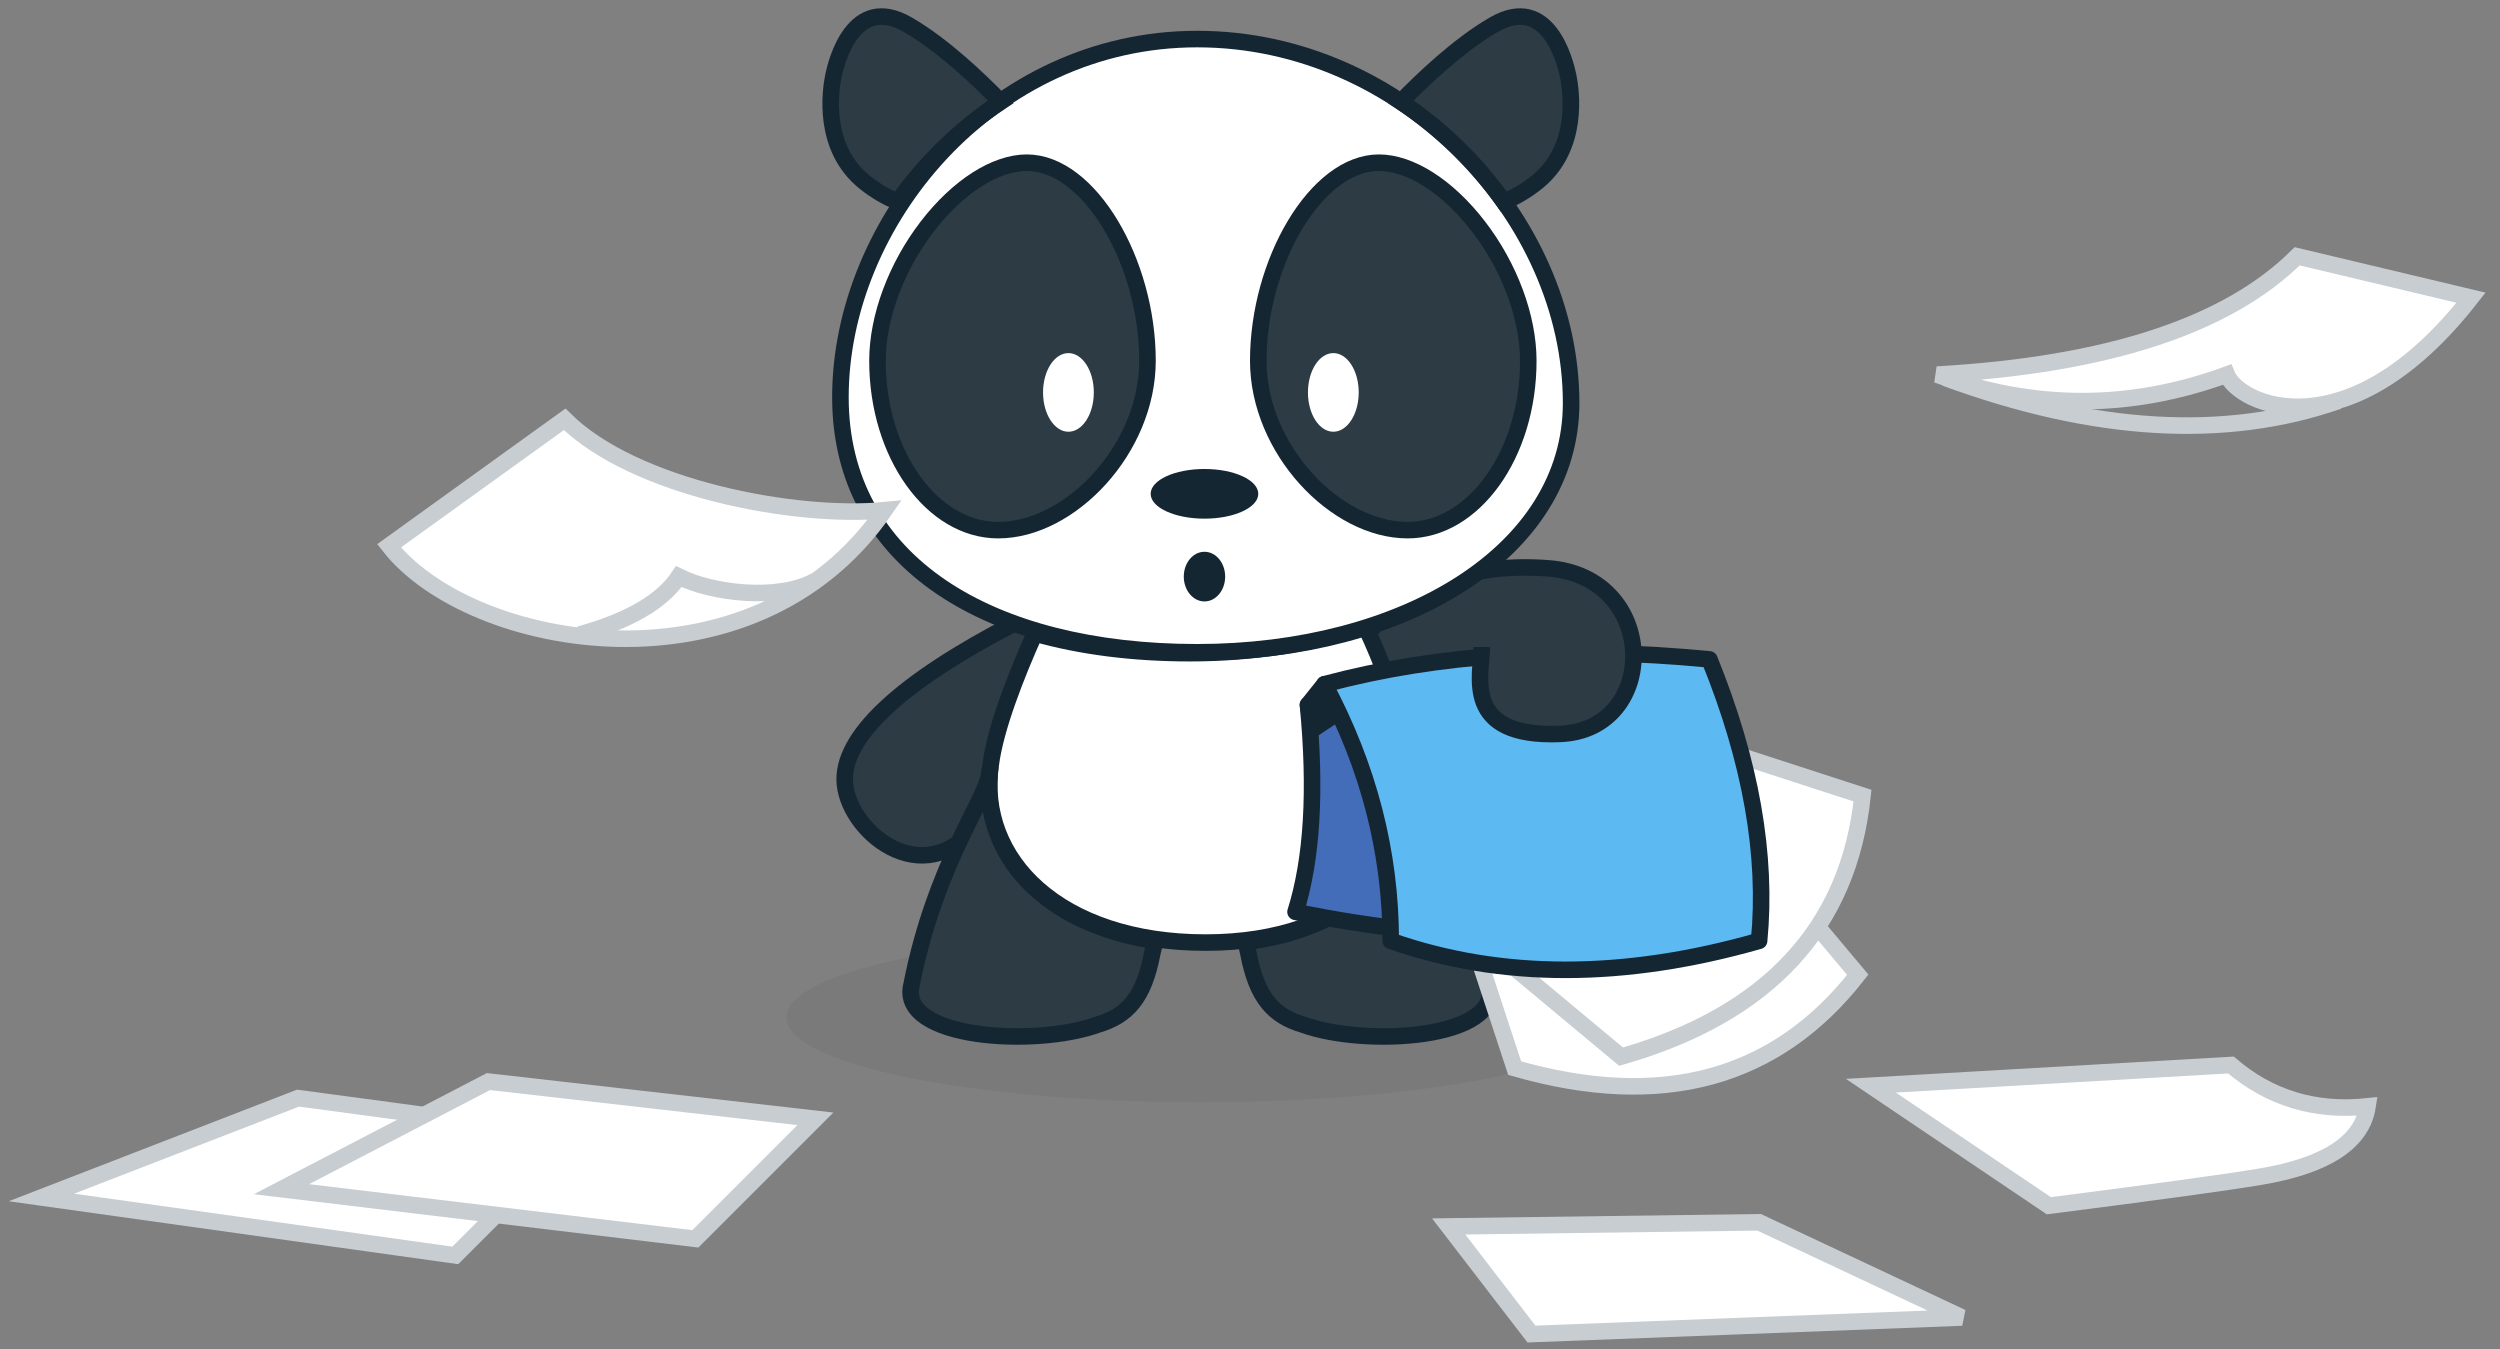
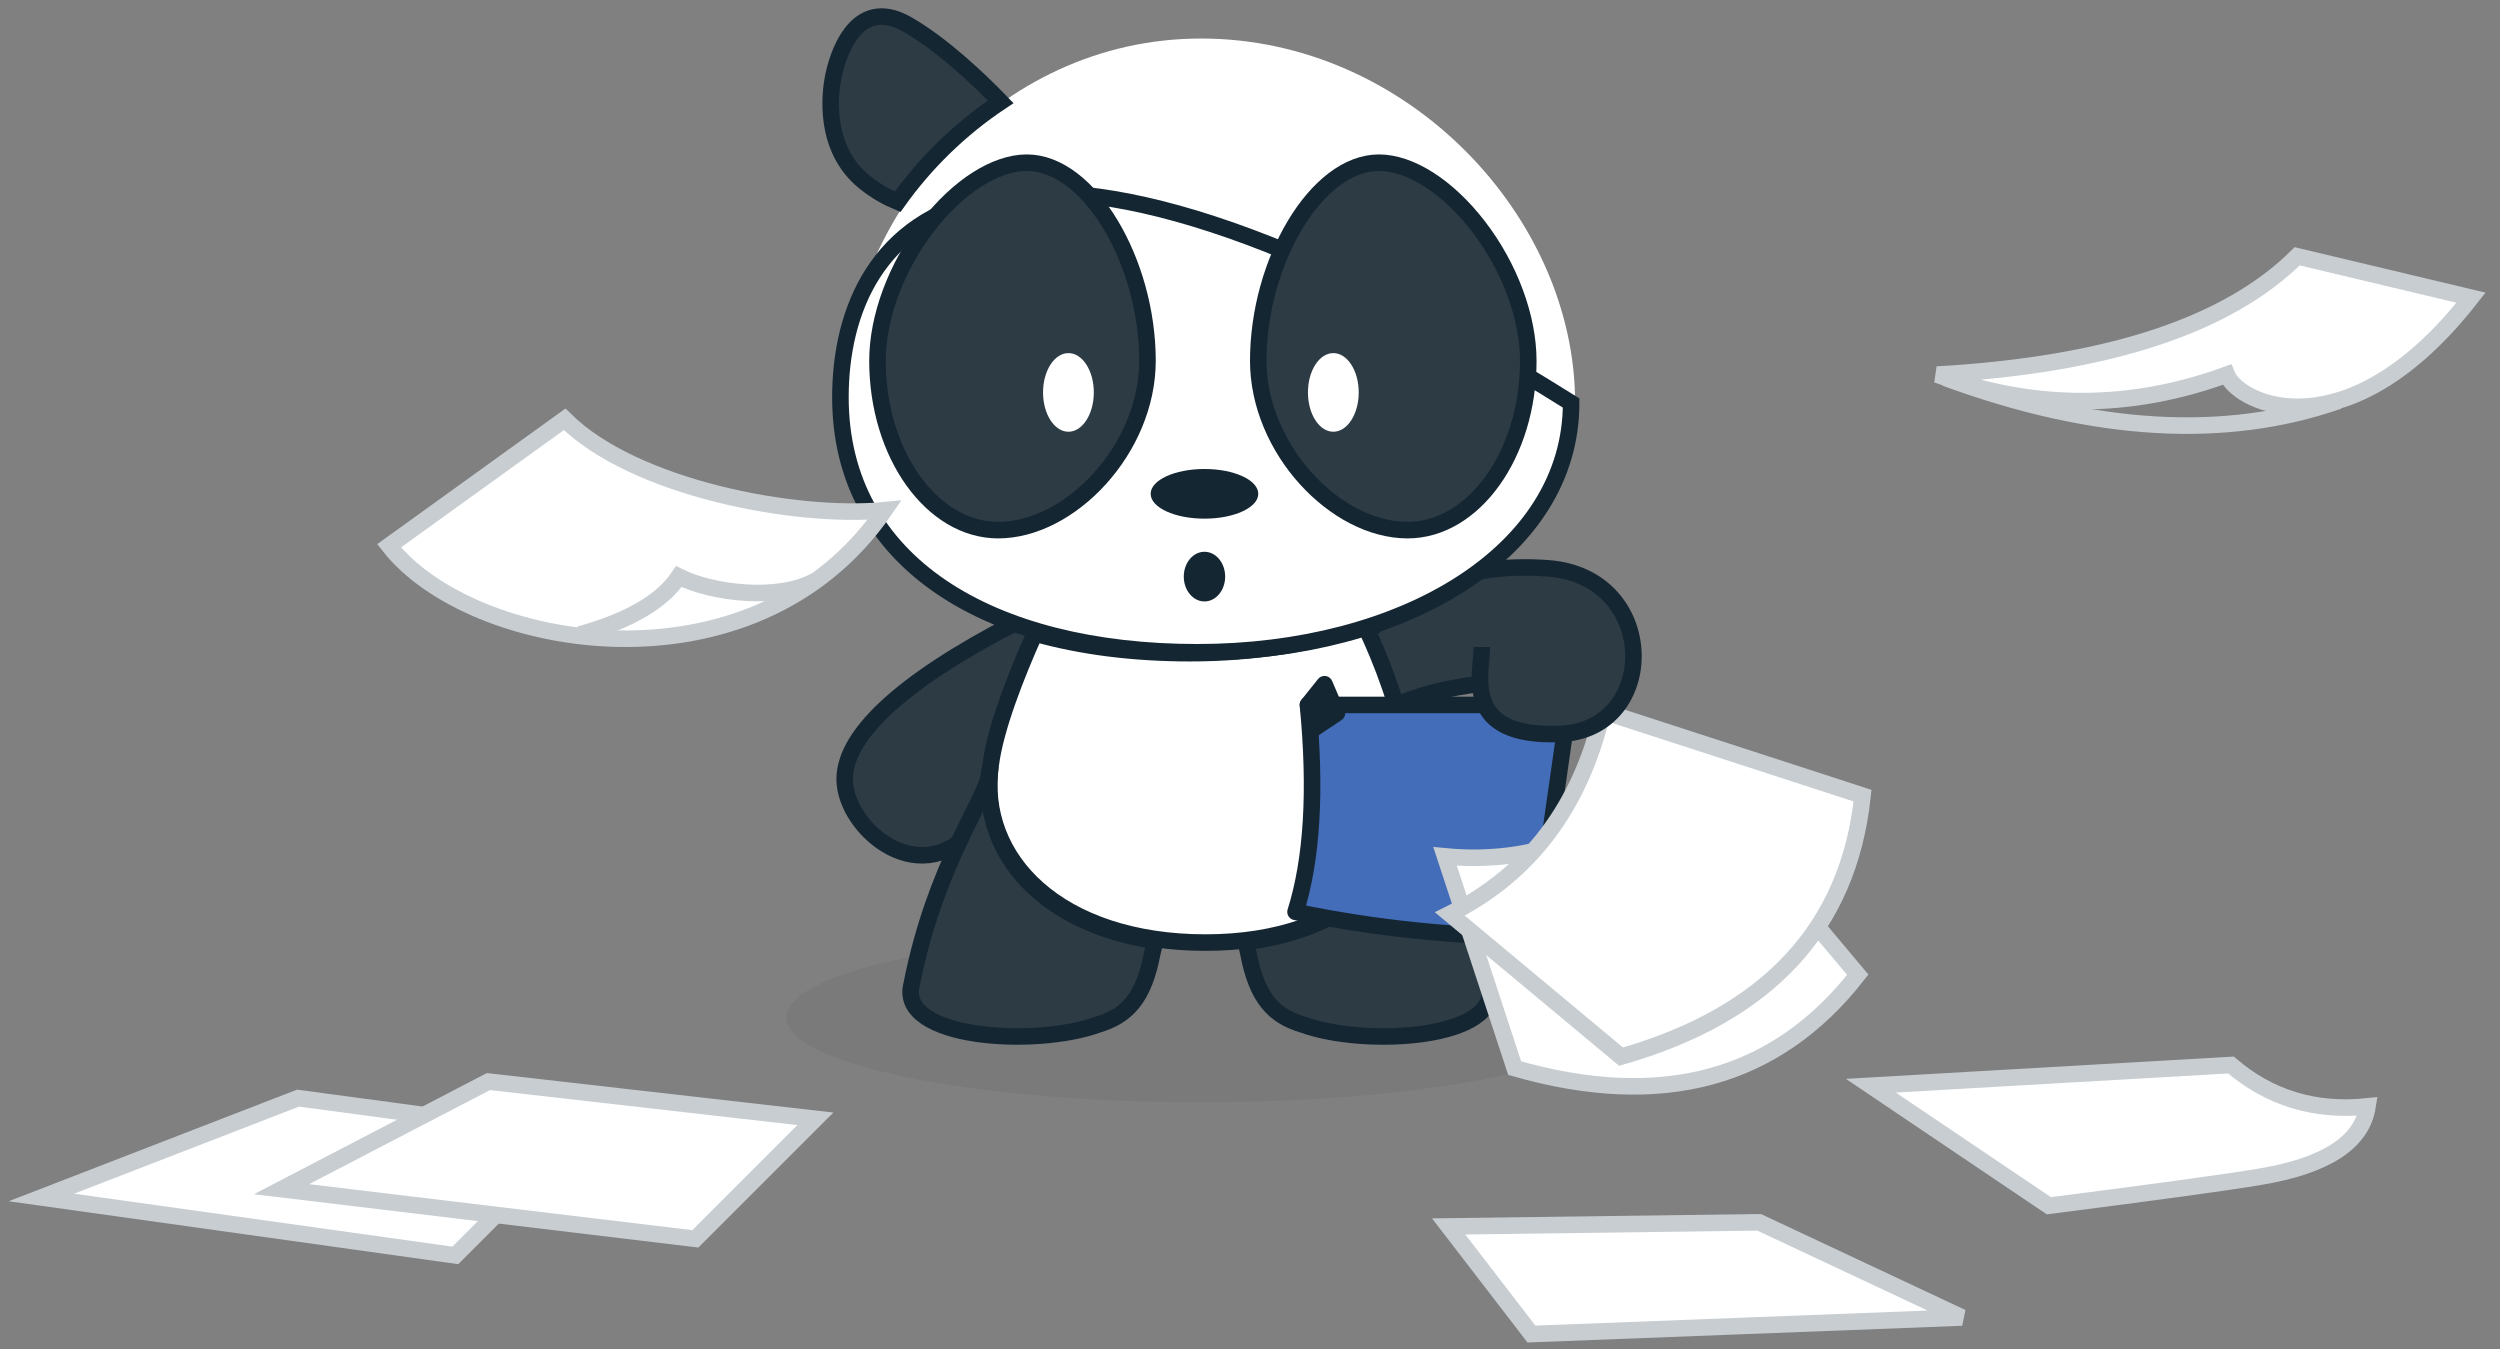
<svg xmlns="http://www.w3.org/2000/svg" viewBox="0 0 302 163" fill="none">
  <rect x="0" y="0" width="302" height="163" fill="#808080" stroke="none" />
  <path fill-rule="evenodd" clip-rule="evenodd" d="M286 133.654C285.333 137.987 281 140.821 273 142.154C268.881 142.841 260.381 144.007 247.5 145.654L226 131.154L269.5 128.654C274.167 132.654 279.667 134.321 286 133.654Z" fill="white" stroke="#C7CDD1" stroke-width="2" />
  <path d="M145 133.154C172.614 133.154 195 128.565 195 122.904C195 117.243 172.614 112.654 145 112.654C117.386 112.654 95 117.243 95 122.904C95 128.565 117.386 133.154 145 133.154Z" fill="black" fill-opacity="0.05" />
  <path fill-rule="evenodd" clip-rule="evenodd" d="M125.423 76.192C125.036 80.812 123.652 91.117 118.783 98.556C112.326 108.422 102.71 100.87 102.071 94.758C101.475 89.057 108.981 82.311 122.542 75.302C123.485 75.618 124.447 75.914 125.423 76.192Z" fill="#2D3B45" stroke="#152633" stroke-width="2" />
  <path fill-rule="evenodd" clip-rule="evenodd" d="M166 86.654C171 83.321 179.333 81.821 191 82.154L184 70.654C173.667 71.616 165.5 74.763 159.5 80.096C150.5 88.096 158.5 91.654 166 86.654Z" fill="#2D3B45" stroke="#152633" stroke-width="2" />
  <path fill-rule="evenodd" clip-rule="evenodd" d="M164.932 75.654C158.61 77.759 151.395 78.904 143.732 78.904C136.902 78.904 130.584 78.098 125.007 76.518C122.767 81.533 120.23 87.959 119.674 92.404C118.04 103.841 127.982 113.865 145.636 113.865C163.29 113.865 172.512 103.481 170.497 92.75C169.109 85.357 166.87 79.772 164.932 75.654Z" fill="white" />
  <path fill-rule="evenodd" clip-rule="evenodd" d="M164.932 75.654C158.61 77.759 151.395 78.904 143.732 78.904C136.902 78.904 130.584 78.098 125.007 76.518C122.767 81.533 120.23 87.959 119.674 92.404C118.04 103.841 127.982 113.865 145.636 113.865C163.29 113.865 172.512 103.481 170.497 92.75C169.109 85.357 166.87 79.772 164.932 75.654Z" stroke="#152633" stroke-width="2" />
  <path fill-rule="evenodd" clip-rule="evenodd" d="M170.52 93.654C171.869 103.084 164.56 112.075 150.5 113.784L150.797 115.117C151.835 120.655 153.912 122.732 157.374 123.77C164.989 126.54 181.604 125.501 179.874 118.924C178.027 109.463 174.91 101.039 170.52 93.654Z" fill="#2D3B45" stroke="#152633" stroke-width="2" />
  <path fill-rule="evenodd" clip-rule="evenodd" d="M119.523 93.654L119.472 93.655C119.125 96.424 112.895 104.732 110.125 118.924C108.395 125.501 125.01 126.539 132.625 123.77C136.087 122.732 138.164 120.655 139.202 115.116L139.485 113.963L139.499 113.644C126.175 111.682 118.73 103.271 119.523 93.654Z" fill="#2D3B45" stroke="#152633" stroke-width="2" />
  <path fill-rule="evenodd" clip-rule="evenodd" d="M158 85.154C159 95.487 158.5 103.821 156.5 110.154C166.167 112.154 175.833 113.154 185.5 113.154L189.5 85.154H158Z" fill="#436DB9" stroke="#152633" stroke-width="2" stroke-linejoin="round" />
  <path fill-rule="evenodd" clip-rule="evenodd" d="M203.205 92.468L224.417 117.748C214.558 130.371 200.743 134.131 182.971 129.028L174.562 103.449C185.26 104.48 194.808 100.82 203.205 92.468Z" fill="white" stroke="#C7CDD1" stroke-width="2" />
  <path fill-rule="evenodd" clip-rule="evenodd" d="M193.611 85.917L224.996 96.114C223.324 112.044 213.601 122.554 195.825 127.643L175.139 110.407C184.758 105.613 190.915 97.449 193.611 85.917Z" fill="white" stroke="#C7CDD1" stroke-width="2" />
-   <path fill-rule="evenodd" clip-rule="evenodd" d="M206.5 79.654C189.167 77.987 173.667 78.987 160 82.654C165.333 92.654 168 102.987 168 113.654C181.333 118.321 196.167 118.321 212.5 113.654C213.5 103.321 211.5 91.987 206.5 79.654Z" fill="#5DB9F2" stroke="#152633" stroke-width="2" stroke-linejoin="round" />
  <path fill-rule="evenodd" clip-rule="evenodd" d="M165.5 76.154C170.833 70.487 178 67.987 187 68.654C200.5 69.654 200.5 88.154 188.5 88.654C176.5 89.154 179 81.487 179 78.154" fill="#2D3B45" />
  <path d="M165.5 76.154C170.833 70.487 178 67.987 187 68.654C200.5 69.654 200.5 88.154 188.5 88.654C176.5 89.154 179 81.487 179 78.154" stroke="#152633" stroke-width="2" />
  <path fill-rule="evenodd" clip-rule="evenodd" d="M102 47.923C102 68 120.148 78.731 145.096 78.731C170.045 78.731 190.269 66.616 190.269 48.616C190.269 26.248 170.045 4.654 145.096 4.654C120.148 4.654 102 26.808 102 47.923Z" fill="white" />
-   <path fill-rule="evenodd" clip-rule="evenodd" d="M101.522 47.988C101.522 68.065 119.67 78.796 144.619 78.796C169.567 78.796 189.792 66.68 189.792 48.68C189.792 26.313 169.567 4.719 144.619 4.719C119.67 4.719 101.522 26.872 101.522 47.988Z" stroke="#152633" stroke-width="2" />
+   <path fill-rule="evenodd" clip-rule="evenodd" d="M101.522 47.988C101.522 68.065 119.67 78.796 144.619 78.796C169.567 78.796 189.792 66.68 189.792 48.68C119.67 4.719 101.522 26.872 101.522 47.988Z" stroke="#152633" stroke-width="2" />
  <path fill-rule="evenodd" clip-rule="evenodd" d="M152 59.654C152 61.311 149.09 62.654 145.5 62.654C141.91 62.654 139 61.311 139 59.654C139 57.997 141.91 56.654 145.5 56.654C149.09 56.654 152 57.997 152 59.654Z" fill="#152633" />
  <path d="M145.5 72.654C146.881 72.654 148 71.311 148 69.654C148 67.997 146.881 66.654 145.5 66.654C144.119 66.654 143 67.997 143 69.654C143 71.311 144.119 72.654 145.5 72.654Z" fill="#152633" />
  <path fill-rule="evenodd" clip-rule="evenodd" d="M166.577 19.654C159.011 19.654 152 31.658 152 43.577C152 54.224 161.315 64.039 170.038 64.039C177.994 64.039 184.615 54.915 184.615 43.577C184.615 38.336 182.363 32.252 178.589 27.348C174.865 22.51 170.342 19.654 166.577 19.654Z" fill="#2D3B45" stroke="#152633" stroke-width="2" />
  <path fill-rule="evenodd" clip-rule="evenodd" d="M120.577 64.039C129.301 64.039 138.615 54.224 138.615 43.577C138.615 31.657 131.605 19.654 124.038 19.654C120.274 19.654 115.75 22.51 112.027 27.348C108.252 32.251 106 38.335 106 43.577C106 54.915 112.622 64.039 120.577 64.039Z" fill="#2D3B45" stroke="#152633" stroke-width="2" />
-   <path fill-rule="evenodd" clip-rule="evenodd" d="M181.68 24.379C182.939 23.856 184.287 23.106 185.638 22.026C190.83 17.872 189.792 10.949 189.445 9.219C189.099 7.488 187.022 -0.82 180.445 2.988C176.198 5.447 171.809 9.636 169.23 12.297C174.116 15.551 178.347 19.687 181.68 24.379Z" fill="#2D3B45" stroke="#152633" stroke-width="2" />
  <path fill-rule="evenodd" clip-rule="evenodd" d="M108.433 24.379C107.174 23.856 105.825 23.106 104.475 22.026C99.282 17.872 100.321 10.949 100.667 9.219C101.013 7.488 103.09 -0.82 109.667 2.988C113.915 5.447 118.304 9.636 120.882 12.297C115.997 15.551 111.766 19.687 108.433 24.379Z" fill="#2D3B45" stroke="#152633" stroke-width="2" />
  <path fill-rule="evenodd" clip-rule="evenodd" d="M164.133 47.404C164.133 50.027 162.76 52.154 161.067 52.154C159.373 52.154 158 50.027 158 47.404C158 44.781 159.373 42.654 161.067 42.654C162.76 42.654 164.133 44.781 164.133 47.404Z" fill="white" />
  <path fill-rule="evenodd" clip-rule="evenodd" d="M132.133 47.404C132.133 50.027 130.76 52.154 129.067 52.154C127.373 52.154 126 50.027 126 47.404C126 44.781 127.373 42.654 129.067 42.654C130.76 42.654 132.133 44.781 132.133 47.404Z" fill="white" />
  <path fill-rule="evenodd" clip-rule="evenodd" d="M158 85.154L160 82.654L161.5 86.154L158.5 88.154L158 85.154Z" fill="#152633" stroke="#152633" stroke-width="2" stroke-linejoin="round" />
  <path fill-rule="evenodd" clip-rule="evenodd" d="M185 161.154L175 148.154L212.5 147.654L237 159.154L185 161.154Z" fill="white" stroke="#C7CDD1" stroke-width="2" />
  <path fill-rule="evenodd" clip-rule="evenodd" d="M277.5 30.96L298.5 35.96C283.712 54.896 270.5 48.96 269 45.254C257.333 49.521 245.667 49.521 234 45.254C254.603 44.076 269.103 39.311 277.5 30.96Z" fill="white" stroke="#C7CDD1" stroke-width="2" />
  <path fill-rule="evenodd" clip-rule="evenodd" d="M68.212 50.654C76.609 59.005 96.157 62.666 106.855 61.634C91 84.654 56.859 78.557 47 65.933L68.212 50.654Z" fill="white" stroke="#C7CDD1" stroke-width="2" />
  <path d="M70 76.654C76 74.987 80 72.654 82 69.654C86 71.654 94 72.654 98.5 70.154" stroke="#C7CDD1" stroke-width="2" />
  <path d="M235 45.654C253 52.261 268.833 53.184 282.5 48.423" stroke="#C7CDD1" stroke-width="2" />
  <path fill-rule="evenodd" clip-rule="evenodd" d="M5 144.654L36 132.654L69.5 137.154L55 151.654L5 144.654Z" fill="white" stroke="#C7CDD1" stroke-width="2" />
  <path fill-rule="evenodd" clip-rule="evenodd" d="M34 143.654L59 130.654L98.5 135.154L84 149.654L34 143.654Z" fill="white" stroke="#C7CDD1" stroke-width="2" />
</svg>